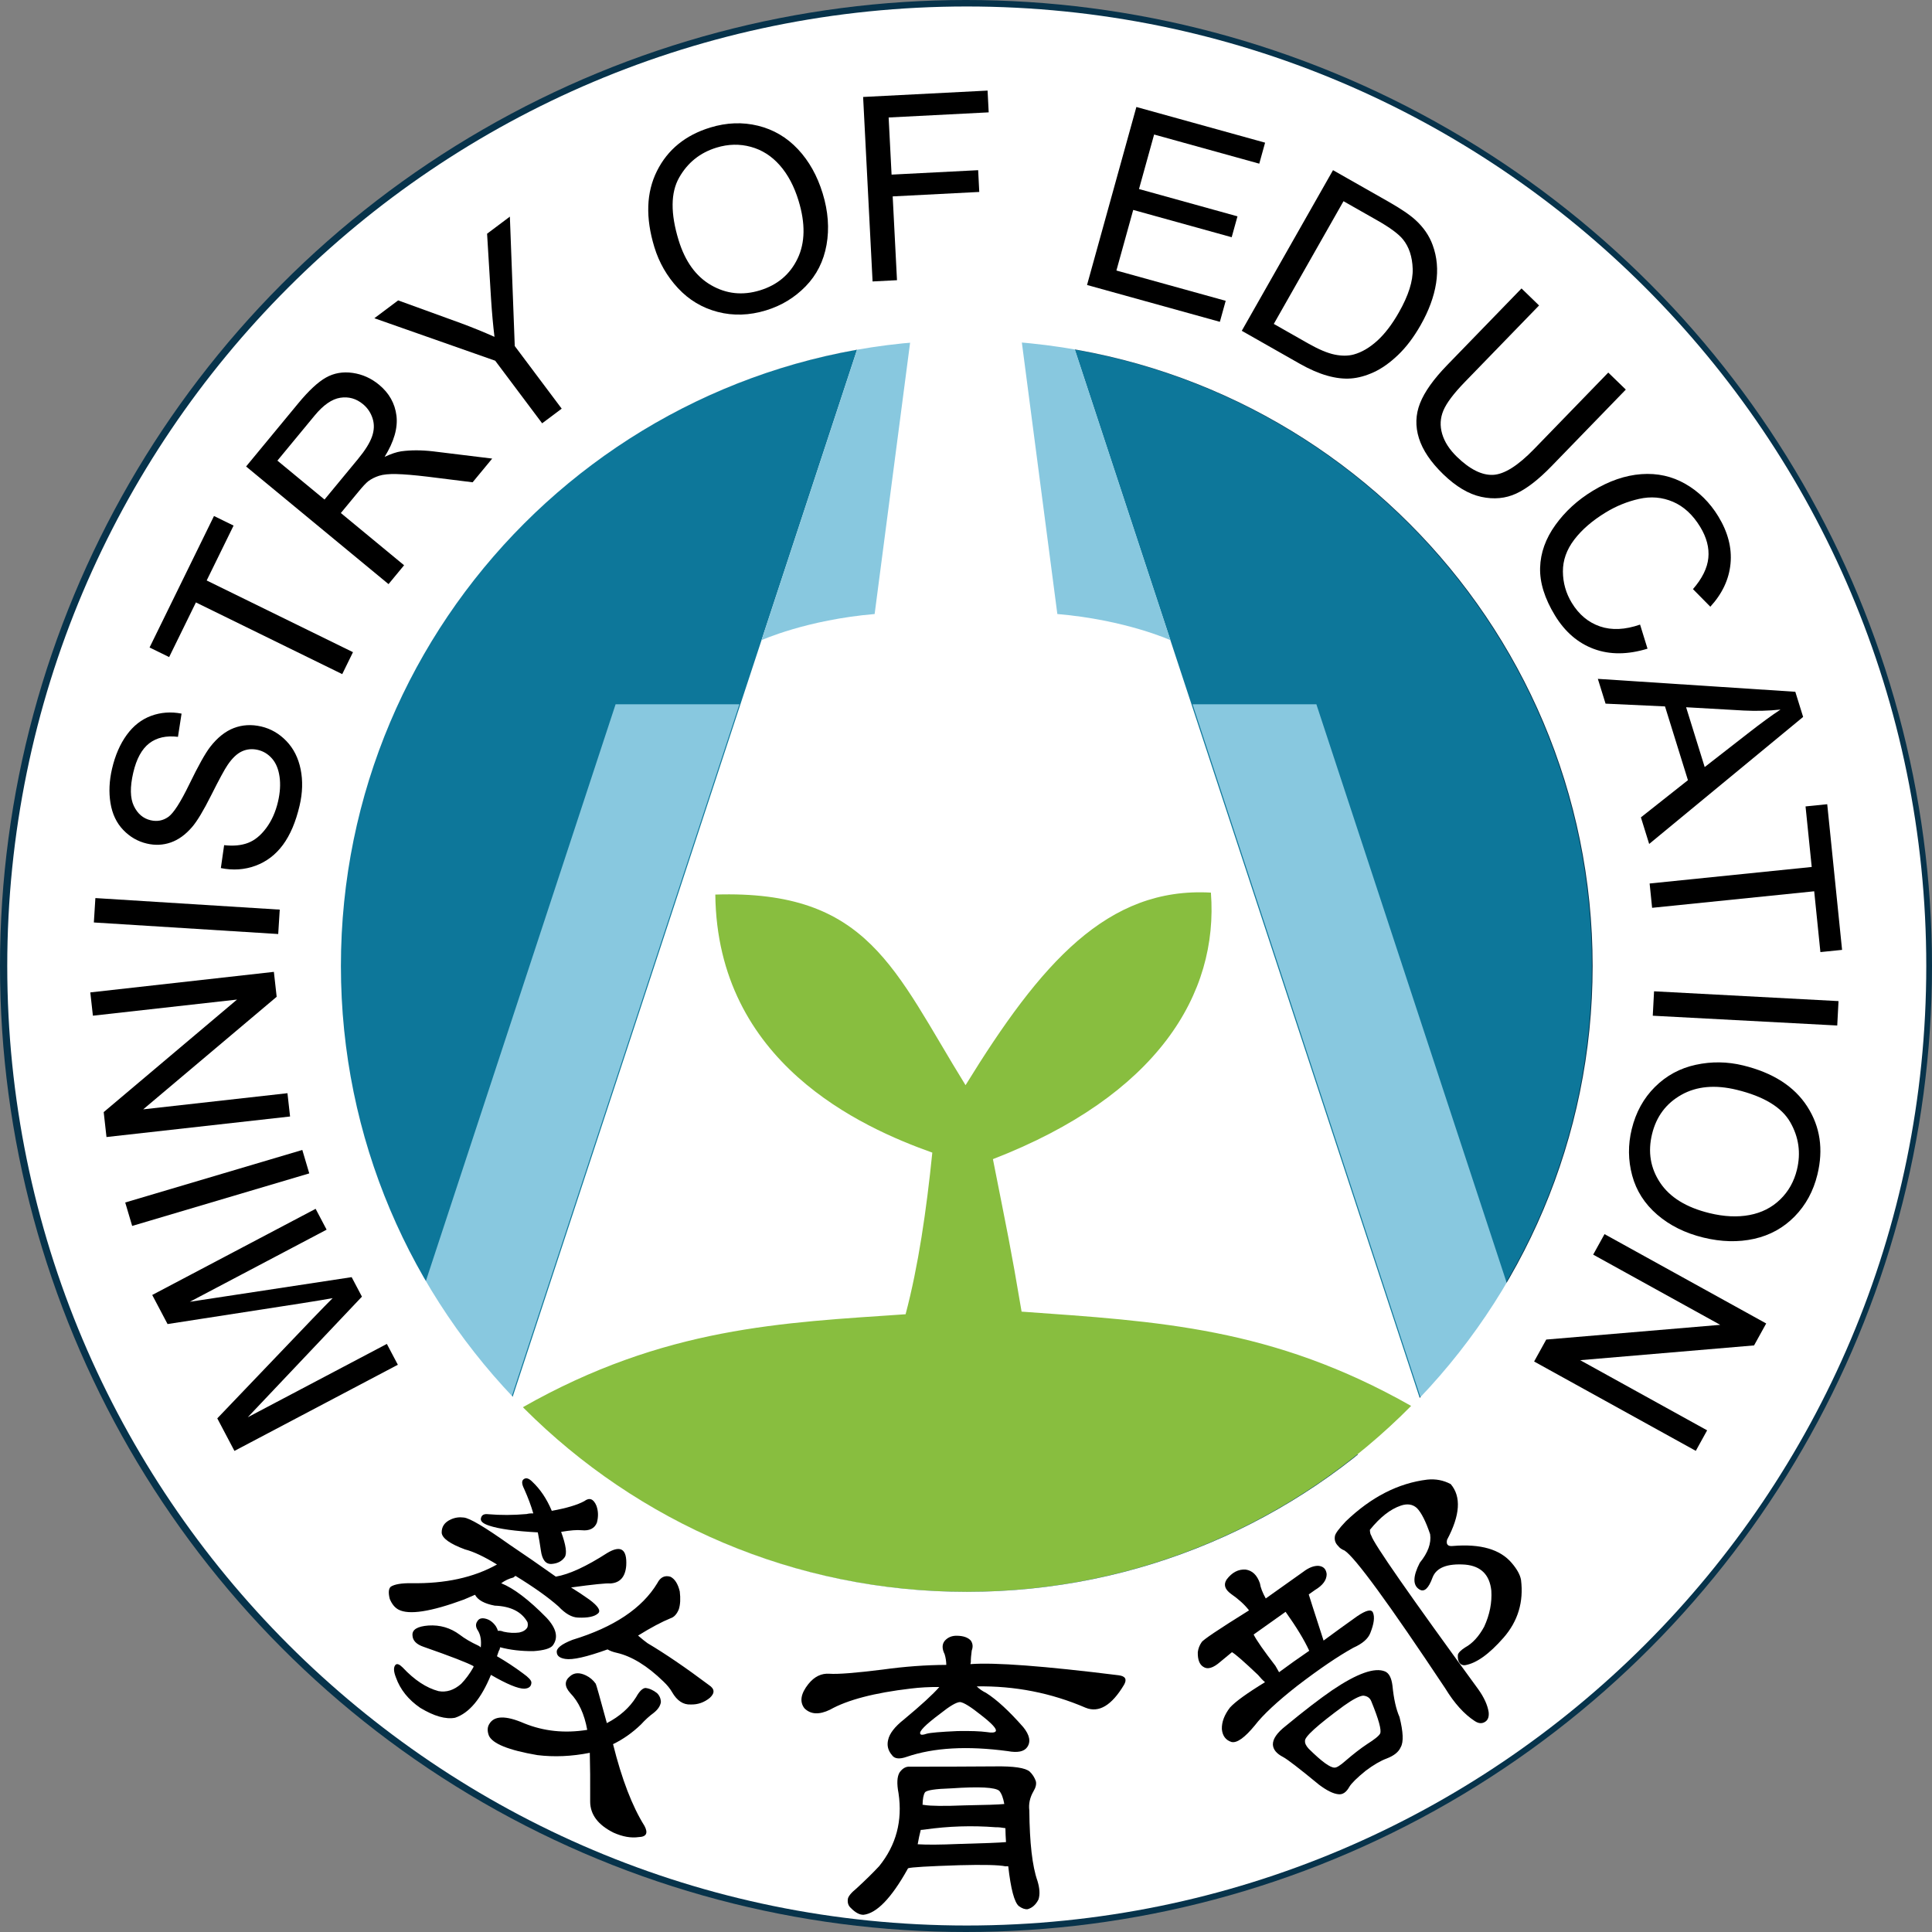
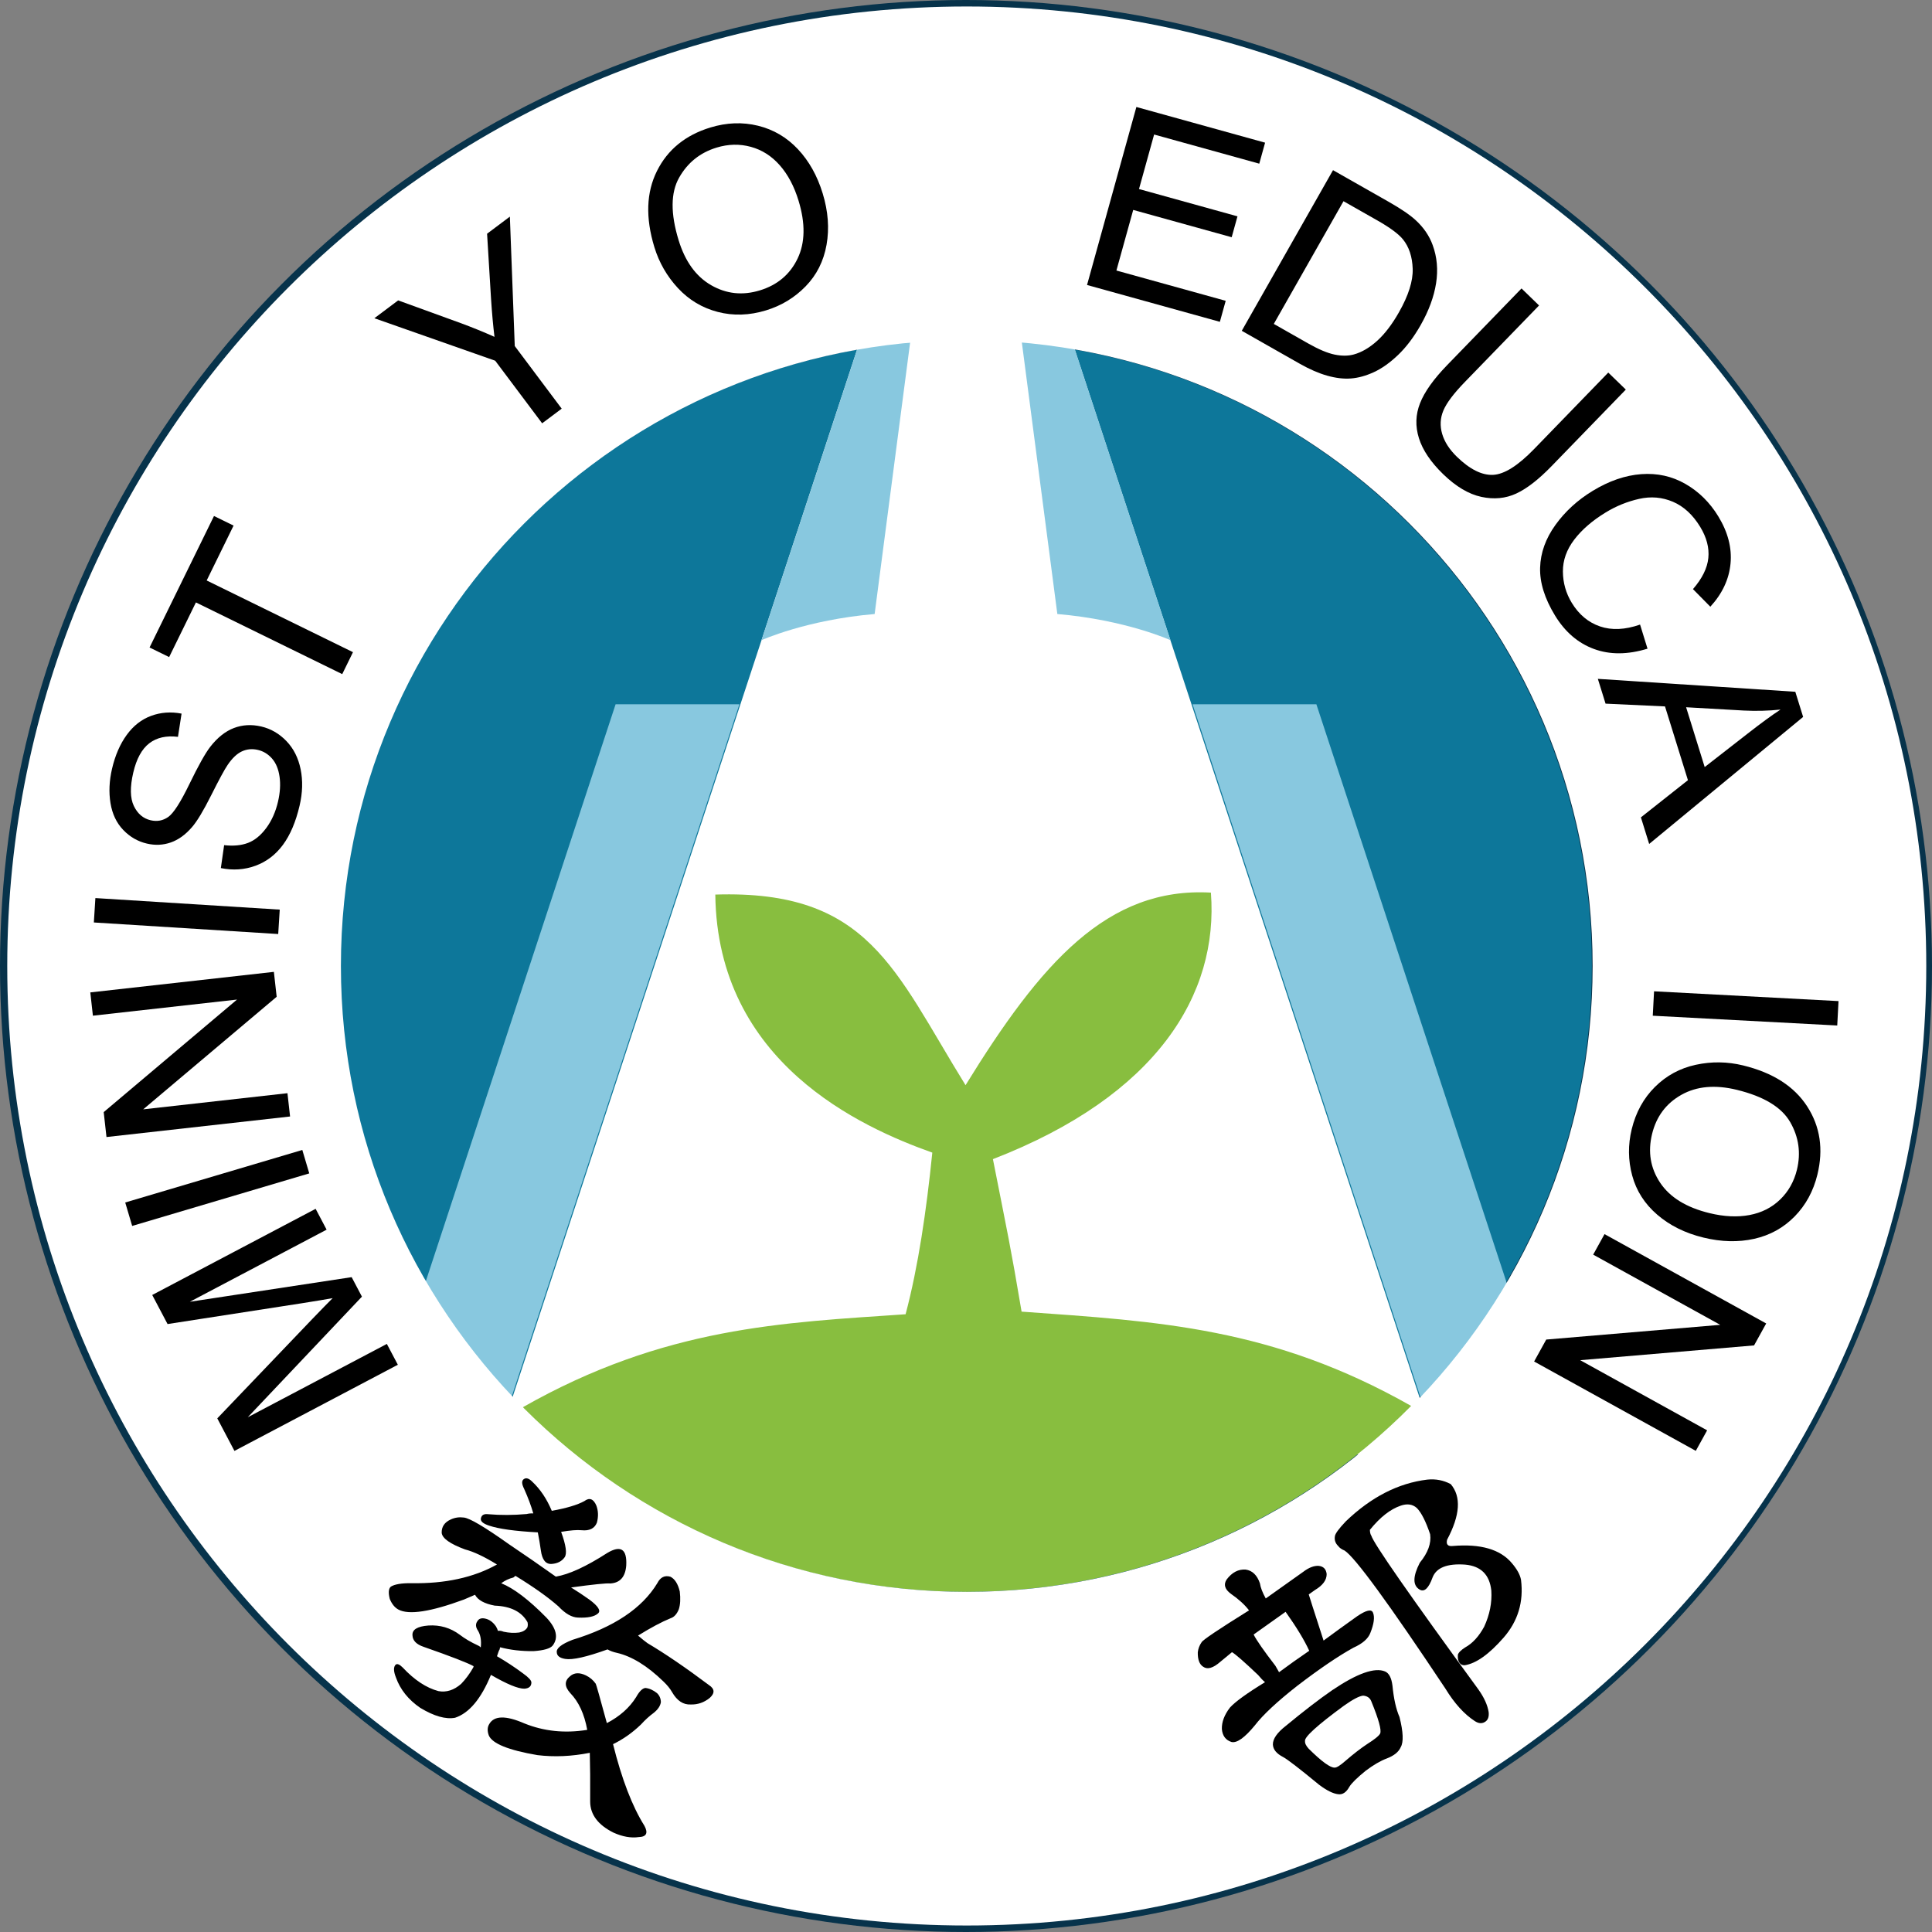
<svg xmlns="http://www.w3.org/2000/svg" width="256px" height="256px" viewBox="0 0 256 256" version="1.1">
  <rect x="0" y="0" width="256" height="256" fill="#808080" stroke="none" />
  <title>edu-logo-c</title>
  <g id="edu-logo-c" stroke="none" stroke-width="1" fill="none" fill-rule="evenodd">
    <g id="ROC_Ministry_of_Education_Seal" fill-rule="nonzero">
      <g id="编组">
        <circle id="Oval" fill="#07334B" cx="128" cy="128" r="128" />
        <g id="Group" transform="translate(45.071, 38.747)">
          <path d="M165.858,89.253 C165.858,135.054 128.728,172.182 82.928,172.182 C37.128,172.182 0,135.054 0,89.253 C0,43.452 37.129,6.324 82.928,6.324 C128.728,6.324 165.858,43.452 165.858,89.253 Z" id="Shape" fill="#0D779A" />
          <polygon id="Shape" fill="#FFFFFF" points="145.507 153.964 20.349 153.964 70.988 0 94.851 0" />
          <polygon id="Shape" fill="#88C8DF" points="143.172 146.451 159.579 146.451 129.356 54.574 112.949 54.574" />
          <polygon id="Shape" fill="#88C8DF" points="22.683 146.451 6.276 146.451 36.499 54.574 52.906 54.574" />
          <path d="M115.38,79.529 C116.416,92.999 108.256,106.426 86.496,114.845 C88.438,124.689 88.827,126.33 90.295,135.051 C108.429,136.347 123.54,137.123 141.912,147.545 C126.878,162.757 106.003,172.182 82.928,172.182 C59.956,172.182 39.166,162.842 24.148,147.751 C42.975,137.038 58.691,136.519 74.925,135.398 C76.609,129.05 77.688,121.624 78.465,113.982 C69.01,110.615 49.97,102.066 49.711,79.788 C70.046,79.14 73.414,89.761 82.869,105.045 C92.842,88.854 101.65,78.751 115.38,79.529 Z" id="Shape" fill="#88BE3F" />
          <path d="M55.832,46.08 L70.988,0 L76.393,0 L70.823,42.614 C61.756,43.391 55.832,46.08 55.832,46.08 Z" id="Shape" fill="#88C8DF" />
          <path d="M110.024,46.08 L94.867,0 L89.462,0 L95.032,42.614 C104.099,43.391 110.024,46.08 110.024,46.08 Z" id="Shape" fill="#88C8DF" />
        </g>
        <path d="M128.1,0.859 C57.883,0.859 0.961,57.782 0.961,128 C0.961,198.216 57.883,255.14 128.1,255.14 C198.317,255.14 255.241,198.217 255.241,128 C255.241,57.782 198.317,0.859 128.1,0.859 Z M128.1,210.928 C82.301,210.928 45.172,173.8 45.172,128 C45.172,82.198 82.301,45.07 128.1,45.07 C173.9,45.07 211.031,82.198 211.031,128 C211.031,173.8 173.9,210.928 128.1,210.928 Z" id="Shape" fill="#FFFFFF" />
        <g id="Group" transform="translate(51.518, 195.883)" fill="#000000">
          <path d="M8.78,31.729 C7.542,31.961 6.005,31.524 4.169,30.418 C2.593,29.337 1.519,27.997 0.948,26.399 C0.621,25.572 0.607,25.005 0.904,24.7 C1.107,24.526 1.418,24.648 1.836,25.065 C3.395,26.728 4.976,27.773 6.581,28.199 C7.635,28.392 8.637,28.072 9.588,27.237 C10.181,26.626 10.72,25.896 11.204,25.048 C11.196,25.004 11.211,24.955 11.249,24.902 C10.454,24.455 8.242,23.599 4.614,22.331 C3.654,22.005 3.161,21.497 3.137,20.804 C3.079,20.048 3.783,19.616 5.252,19.506 C6.791,19.408 8.171,19.814 9.393,20.722 C10.06,21.236 10.872,21.714 11.83,22.156 C11.928,22.186 12.046,22.271 12.186,22.409 C12.285,21.487 12.159,20.742 11.808,20.174 C11.499,19.716 11.475,19.302 11.738,18.932 C11.936,18.597 12.277,18.481 12.759,18.586 C13.312,18.701 13.787,19.039 14.184,19.599 C14.313,19.809 14.405,20.014 14.462,20.214 C14.688,20.176 14.939,20.215 15.214,20.33 C15.937,20.487 16.627,20.521 17.286,20.433 C17.801,20.322 18.158,20.099 18.357,19.764 C18.435,19.542 18.442,19.309 18.378,19.064 C17.611,17.684 16.163,16.953 14.037,16.872 C12.67,16.615 11.798,16.135 11.425,15.432 C10.97,15.625 10.483,15.835 9.964,16.062 C5.549,17.691 2.651,18.134 1.272,17.392 C0.785,17.126 0.404,16.655 0.128,15.982 C-0.082,15.159 -0.033,14.617 0.271,14.356 C0.774,14.039 1.677,13.887 2.98,13.898 C7.452,13.978 11.237,13.152 14.335,11.421 C12.65,10.383 11.236,9.716 10.096,9.421 C8.114,8.688 7.084,7.956 7.008,7.226 C6.987,6.417 7.386,5.826 8.206,5.456 C8.744,5.203 9.321,5.116 9.939,5.198 C10.718,5.275 12.717,6.458 15.938,8.747 C17.955,10.102 20.019,11.529 22.131,13.03 C23.892,12.732 26.164,11.687 28.95,9.892 C30.743,8.822 31.58,9.378 31.461,11.558 C31.344,13.064 30.641,13.856 29.355,13.934 C28.834,13.882 27.1,14.059 24.15,14.465 C24.926,14.938 25.736,15.474 26.581,16.075 C27.75,16.945 28.131,17.555 27.726,17.901 C27.264,18.328 26.377,18.513 25.068,18.455 C24.251,18.431 23.389,17.938 22.484,16.976 C21.118,15.767 19.218,14.416 16.784,12.924 C16.682,13.01 16.59,13.083 16.508,13.144 C15.928,13.289 15.39,13.542 14.895,13.904 C16.563,14.575 18.562,16.094 20.89,18.464 C22.222,19.888 22.499,21.118 21.723,22.155 C21.396,22.559 20.545,22.807 19.167,22.901 C17.567,22.916 16.098,22.746 14.761,22.391 C14.724,22.445 14.703,22.528 14.7,22.645 C14.606,22.778 14.484,23.088 14.335,23.578 C15.544,24.279 16.694,25.037 17.785,25.851 C18.523,26.376 18.893,26.778 18.894,27.057 C18.888,27.569 18.574,27.842 17.953,27.878 C17.117,27.88 15.644,27.27 13.534,26.047 C12.233,29.218 10.649,31.11 8.78,31.729 Z M17.937,1.409 C17.589,0.725 17.583,0.285 17.922,0.088 C18.215,-0.1 18.572,0.014 18.99,0.43 C20.065,1.433 20.934,2.726 21.596,4.309 C23.556,3.955 24.993,3.526 25.907,3.023 C26.587,2.514 27.12,2.714 27.507,3.624 C27.764,4.324 27.787,5.074 27.574,5.877 C27.263,6.65 26.588,6.985 25.549,6.881 C24.958,6.818 24.053,6.89 22.834,7.096 C23.481,8.867 23.637,9.99 23.299,10.466 C22.923,10.994 22.358,11.287 21.601,11.345 C20.799,11.411 20.314,10.808 20.146,9.536 C20.034,8.741 19.901,7.952 19.745,7.165 C16.722,7.003 14.57,6.705 13.29,6.271 C12.453,5.995 12.094,5.66 12.214,5.269 C12.307,4.858 12.627,4.688 13.173,4.758 C14.822,4.898 16.516,4.89 18.255,4.735 C18.544,4.663 18.841,4.636 19.147,4.654 C18.862,3.656 18.458,2.575 17.937,1.409 Z M26.633,36.374 C24.228,36.851 21.912,36.951 19.683,36.678 C15.857,36.024 13.713,35.155 13.252,34.073 C13.036,33.482 13.055,32.979 13.31,32.565 C13.955,31.434 15.506,31.405 17.963,32.476 C20.555,33.524 23.331,33.81 26.293,33.332 C25.915,31.236 25.164,29.609 24.04,28.453 C23.266,27.584 23.257,26.844 24.013,26.228 C24.557,25.742 25.259,25.704 26.118,26.116 C26.65,26.374 27.083,26.742 27.42,27.22 C27.48,27.303 27.971,29.043 28.894,32.439 C30.601,31.547 31.893,30.4 32.771,28.997 C33.198,28.229 33.605,27.824 33.993,27.781 C34.513,27.832 35.027,28.059 35.537,28.461 C35.868,28.776 36.041,29.177 36.053,29.662 C35.975,30.163 35.66,30.634 35.108,31.076 C34.528,31.498 33.965,32.012 33.417,32.616 C32.279,33.714 31.043,34.584 29.713,35.227 C30.868,39.861 32.256,43.471 33.877,46.053 C34.387,47.012 34.133,47.507 33.118,47.54 C32.098,47.688 30.985,47.493 29.78,46.954 C27.726,45.931 26.693,44.561 26.682,42.845 C26.697,40.195 26.681,38.038 26.633,36.374 Z M23.38,23.932 C22.664,23.82 22.291,23.535 22.26,23.076 C22.169,22.534 22.864,21.976 24.346,21.4 C29.822,19.731 33.568,17.229 35.582,13.893 C35.983,13.105 36.561,12.822 37.319,13.043 C37.903,13.338 38.315,13.989 38.555,14.993 C38.669,15.95 38.628,16.735 38.43,17.348 C38.168,17.996 37.806,18.394 37.343,18.542 C36.17,19.019 34.732,19.785 33.029,20.839 C33.545,21.286 33.963,21.621 34.279,21.846 C36.627,23.238 39.343,25.089 42.428,27.401 C43.186,27.9 43.223,28.463 42.539,29.089 C41.783,29.705 40.94,29.998 40.006,29.97 C39.016,30.021 38.192,29.475 37.535,28.333 C37.27,27.867 36.889,27.397 36.391,26.924 C34.252,24.847 32.192,23.581 30.211,23.126 C29.729,23.022 29.32,22.871 28.985,22.672 C26.205,23.675 24.337,24.095 23.38,23.932 Z" id="Shape" />
-           <path d="M82.025,36.152 C76.669,35.43 72.204,35.68 68.629,36.904 C67.663,37.244 67.014,37.174 66.683,36.693 C66.155,36.086 65.982,35.409 66.164,34.661 C66.345,33.816 67.042,32.915 68.258,31.955 C70.526,30.072 72.09,28.638 72.949,27.653 C71.62,27.643 70.358,27.712 69.163,27.86 C64.346,28.424 60.783,29.356 58.472,30.656 C57.026,31.36 55.891,31.298 55.069,30.469 C54.407,29.605 54.583,28.533 55.6,27.254 C56.393,26.27 57.325,25.817 58.395,25.897 C59.497,25.977 61.843,25.793 65.43,25.346 C68.338,24.943 71.152,24.736 73.872,24.723 C73.864,24.237 73.791,23.769 73.655,23.318 C73.286,22.579 73.293,21.98 73.674,21.52 C74.087,21.06 74.635,20.84 75.315,20.862 C76.157,20.88 76.76,21.098 77.124,21.512 C77.388,21.896 77.428,22.333 77.242,22.822 C77.155,23.439 77.115,23.958 77.121,24.378 C77.09,24.444 77.075,24.525 77.076,24.622 C80.279,24.376 86.828,24.869 96.726,26.101 C97.602,26.217 97.836,26.634 97.427,27.353 C95.787,30.1 94.087,31.116 92.327,30.399 C87.76,28.432 82.953,27.49 77.902,27.572 C78.264,27.923 78.673,28.208 79.13,28.426 C80.537,29.311 82.181,30.823 84.061,32.961 C84.92,34.016 85.096,34.904 84.59,35.625 C84.179,36.215 83.324,36.391 82.025,36.152 Z M68.726,51.816 C66.585,55.639 64.642,57.646 62.897,57.837 C62.378,57.846 61.823,57.546 61.231,56.941 C60.902,56.655 60.766,56.269 60.823,55.782 C60.849,55.425 61.247,54.932 62.014,54.305 C63.162,53.25 64.15,52.279 64.978,51.391 C67.232,48.602 68.087,45.382 67.542,41.731 C67.294,40.44 67.344,39.516 67.691,38.959 C68.071,38.436 68.505,38.186 68.991,38.21 C72.747,38.214 76.503,38.202 80.26,38.173 C82.818,38.131 84.376,38.366 84.935,38.874 C85.297,39.225 85.562,39.641 85.733,40.124 C85.836,40.511 85.73,40.967 85.415,41.49 C84.942,42.307 84.762,43.152 84.873,44.024 C84.909,48.298 85.267,51.401 85.947,53.334 C86.255,54.332 86.3,55.157 86.085,55.809 C85.739,56.495 85.26,56.923 84.648,57.096 C84.292,57.133 83.901,56.994 83.475,56.677 C82.884,56.168 82.419,54.411 82.079,51.405 C81.949,51.407 81.819,51.409 81.69,51.411 C80.845,51.231 78.803,51.183 75.567,51.268 C71.456,51.4 69.208,51.533 68.821,51.669 C68.756,51.735 68.725,51.784 68.726,51.816 Z M81.783,48.204 C81.741,47.622 81.715,47.007 81.704,46.359 C81.217,46.271 80.779,46.229 80.391,46.235 C77.277,45.994 74.17,46.093 71.068,46.532 C70.809,46.569 70.615,46.588 70.486,46.59 C70.333,47.176 70.198,47.809 70.08,48.491 C71.279,48.569 73.093,48.556 75.52,48.452 C78.822,48.366 80.91,48.283 81.783,48.204 Z M75.702,29.648 C75.216,29.657 74.333,30.173 73.055,31.197 C71.103,32.654 70.227,33.543 70.427,33.863 C70.494,34.024 70.769,34.02 71.252,33.85 C71.703,33.713 73.078,33.594 75.375,33.491 C77.091,33.463 78.371,33.508 79.215,33.624 C79.929,33.742 80.334,33.702 80.428,33.506 C80.585,33.213 79.926,32.494 78.45,31.352 C77.104,30.274 76.188,29.706 75.702,29.648 Z M76.312,43.338 C79.064,43.293 80.811,43.233 81.556,43.156 C81.413,42.349 81.193,41.769 80.896,41.417 C80.369,40.94 78.247,40.829 74.527,41.084 C72.391,41.151 71.228,41.332 71.038,41.626 C70.848,41.92 70.744,42.474 70.725,43.283 C70.756,43.25 70.822,43.249 70.919,43.28 C71.796,43.428 73.593,43.447 76.312,43.338 Z" id="Shape" />
          <path d="M115.185,26.061 C113.344,24.311 112.191,23.303 111.725,23.038 C111.103,23.561 110.59,23.985 110.186,24.311 C109.232,25.148 108.475,25.369 107.915,24.972 C107.411,24.655 107.172,24.01 107.196,23.039 C107.254,22.562 107.42,22.126 107.696,21.73 C107.84,21.43 109.936,20.019 113.985,17.499 C113.414,16.752 112.619,16.026 111.601,15.319 C110.774,14.715 110.58,14.079 111.018,13.41 C111.735,12.463 112.576,12.025 113.539,12.094 C114.424,12.22 115.053,12.827 115.427,13.911 C115.515,14.483 115.774,15.154 116.201,15.922 C117.759,14.816 119.408,13.643 121.15,12.405 C121.897,11.835 122.581,11.567 123.202,11.602 C123.841,11.664 124.198,12.026 124.272,12.688 C124.277,13.48 123.763,14.182 122.731,14.797 C122.441,15.003 122.163,15.2 121.899,15.387 C121.911,15.46 122.565,17.497 123.862,21.501 C125.268,20.463 126.75,19.389 128.307,18.282 C129.513,17.464 130.214,17.304 130.409,17.801 C130.66,18.378 130.543,19.276 130.058,20.494 C129.767,21.257 129.018,21.909 127.812,22.448 C125.814,23.55 123.335,25.233 120.376,27.496 C117.698,29.598 115.823,31.348 114.751,32.745 C113.408,34.376 112.378,35.108 111.663,34.94 C110.892,34.694 110.466,34.123 110.385,33.226 C110.357,32.293 110.715,31.344 111.459,30.377 C112.172,29.593 113.72,28.472 116.103,27.017 C115.799,26.757 115.492,26.438 115.185,26.061 Z M121.962,22.853 C121.318,21.444 120.274,19.723 118.829,17.691 C117.271,18.798 115.86,19.801 114.594,20.701 C114.976,21.463 115.938,22.844 117.481,24.847 C117.66,25.156 117.822,25.439 117.964,25.695 C119.212,24.768 120.545,23.821 121.962,22.853 Z M125.016,28.071 C128.319,25.843 130.653,25.018 132.018,25.597 C132.537,25.824 132.861,26.448 132.99,27.469 C133.16,29.216 133.47,30.604 133.924,31.632 C134.424,33.621 134.477,34.954 134.084,35.63 C133.815,36.258 133.196,36.758 132.228,37.127 C131.41,37.432 130.483,37.971 129.447,38.747 C128.288,39.69 127.564,40.403 127.273,40.888 C126.872,41.61 126.388,41.935 125.82,41.862 C125.135,41.793 124.278,41.369 123.249,40.591 C120.66,38.459 119.078,37.239 118.503,36.933 C117.626,36.483 117.174,35.931 117.146,35.275 C117.132,34.531 117.701,33.709 118.851,32.812 C121.28,30.807 123.335,29.227 125.016,28.071 Z M129.624,35.224 C130.638,34.584 131.218,34.112 131.361,33.812 C131.554,33.357 131.166,31.944 130.196,29.574 C130.02,29.103 129.657,28.845 129.108,28.798 C128.588,28.85 127.735,29.298 126.547,30.142 C123.022,32.728 121.307,34.284 121.404,34.811 C121.377,35.108 121.54,35.45 121.893,35.834 C123.624,37.544 124.772,38.376 125.337,38.332 C125.589,38.351 126.07,38.05 126.779,37.426 C127.813,36.532 128.761,35.799 129.624,35.224 Z M125.362,7.683 C125.397,7.341 125.88,6.68 126.812,5.699 C130.166,2.481 133.763,0.639 137.604,0.173 C138.715,0.059 139.749,0.257 140.708,0.767 C142.123,2.423 141.963,4.881 140.228,8.141 C140.076,8.765 140.332,9.041 140.994,8.967 C144.669,8.659 147.27,9.413 148.798,11.226 C149.497,12.041 149.905,12.784 150.024,13.454 C150.39,16.373 149.622,18.924 147.719,21.111 C145.79,23.316 144.075,24.535 142.573,24.769 C142.267,24.787 142.031,24.677 141.862,24.44 C141.693,24.203 141.625,23.854 141.655,23.395 C141.727,23.105 142.051,22.777 142.623,22.409 C143.595,21.877 144.435,20.963 145.142,19.665 C145.876,18.071 146.192,16.476 146.09,14.879 C145.865,12.775 144.712,11.628 142.631,11.438 C140.245,11.267 138.802,11.836 138.302,13.145 C137.779,14.589 137.202,15.119 136.571,14.733 C135.665,14.185 135.679,13.004 136.613,11.188 C137.697,9.862 138.153,8.604 137.983,7.413 C137.411,5.715 136.828,4.56 136.234,3.948 C135.67,3.435 134.958,3.326 134.095,3.621 C132.716,4.085 131.351,5.154 129.999,6.83 C130.01,7.18 130.072,7.434 130.184,7.593 C130.512,8.67 135.241,15.461 144.366,27.963 C145.136,29.045 145.591,30.051 145.737,30.982 C145.799,31.572 145.659,31.99 145.316,32.234 C144.894,32.535 144.421,32.513 143.899,32.168 C142.497,31.258 141.196,29.82 139.996,27.851 C132.497,16.576 128.046,10.482 126.645,9.572 C126.254,9.413 125.974,9.215 125.805,8.977 C125.427,8.611 125.279,8.18 125.362,7.683 Z" id="Shape" />
        </g>
        <g id="Group" transform="translate(11.965, 12.003)" fill="#000000">
          <path d="M40.751,168.834 L19.1,180.25 L16.826,175.938 L29.455,162.729 C30.633,161.504 31.52,160.596 32.114,160.006 C31.197,160.175 29.838,160.401 28.036,160.684 L10.238,163.442 L8.205,159.588 L29.857,148.172 L31.313,150.934 L13.191,160.489 L34.631,157.226 L35.993,159.81 L20.863,175.791 L39.295,166.073 L40.751,168.834 Z" id="Shape" />
          <polygon id="Shape" points="29.014 143.478 5.548 150.439 4.627 147.334 28.093 140.373" />
          <polygon id="Shape" points="26.471 135.938 2.145 138.66 1.776 135.358 19.444 120.444 0.345 122.582 0 119.496 24.325 116.774 24.695 120.075 7.01 134.991 26.125 132.851" />
          <polygon id="Shape" points="24.9 111.76 0.471 110.229 0.674 106.996 25.103 108.527" />
          <path d="M17.299,103.022 L17.733,99.985 C18.958,100.123 20.013,100.023 20.897,99.686 C21.781,99.35 22.586,98.694 23.31,97.72 C24.034,96.746 24.554,95.581 24.871,94.226 C25.151,93.023 25.22,91.919 25.077,90.914 C24.934,89.909 24.604,89.109 24.085,88.514 C23.567,87.919 22.939,87.535 22.202,87.363 C21.454,87.189 20.751,87.253 20.091,87.557 C19.431,87.861 18.796,88.466 18.184,89.375 C17.786,89.957 17.069,91.281 16.032,93.348 C14.996,95.415 14.142,96.834 13.471,97.603 C12.609,98.602 11.672,99.278 10.658,99.63 C9.644,99.983 8.59,100.031 7.495,99.775 C6.292,99.495 5.247,98.891 4.36,97.964 C3.473,97.037 2.912,95.855 2.676,94.417 C2.44,92.979 2.508,91.457 2.882,89.853 C3.294,88.086 3.942,86.594 4.826,85.377 C5.71,84.161 6.789,83.318 8.065,82.849 C9.34,82.381 10.683,82.283 12.093,82.555 L11.616,85.632 C10.072,85.443 8.805,85.728 7.816,86.486 C6.828,87.244 6.12,88.54 5.693,90.371 C5.248,92.279 5.274,93.751 5.769,94.787 C6.265,95.822 7.006,96.455 7.993,96.685 C8.849,96.885 9.626,96.74 10.322,96.251 C11.017,95.773 11.953,94.32 13.131,91.891 C14.309,89.463 15.226,87.822 15.882,86.969 C16.845,85.731 17.894,84.896 19.029,84.463 C20.165,84.031 21.372,83.964 22.651,84.262 C23.919,84.558 25.029,85.2 25.982,86.188 C26.935,87.176 27.564,88.423 27.87,89.928 C28.176,91.434 28.131,93.038 27.734,94.74 C27.231,96.897 26.494,98.631 25.526,99.943 C24.557,101.254 23.345,102.177 21.889,102.712 C20.432,103.247 18.902,103.35 17.299,103.022 Z" id="Shape" />
          <polygon id="Shape" points="33.382 77.322 13.995 67.822 10.447 75.063 7.853 73.792 16.391 56.37 18.985 57.641 15.421 64.913 34.807 74.413" />
-           <path d="M39.517,65.395 L20.644,49.808 L27.555,41.44 C28.944,39.758 30.17,38.619 31.232,38.023 C32.294,37.428 33.471,37.223 34.761,37.408 C36.052,37.594 37.217,38.115 38.255,38.972 C39.594,40.078 40.365,41.444 40.567,43.069 C40.769,44.695 40.247,46.515 39,48.531 C39.863,48.133 40.591,47.889 41.184,47.801 C42.456,47.625 43.863,47.625 45.406,47.802 L53.254,48.762 L50.66,51.903 L44.67,51.157 C42.935,50.951 41.572,50.836 40.581,50.812 C39.591,50.788 38.821,50.863 38.272,51.038 C37.724,51.213 37.243,51.454 36.829,51.763 C36.535,51.996 36.123,52.435 35.591,53.079 L33.198,55.975 L41.579,62.897 L39.517,65.395 Z M31.036,54.189 L35.47,48.821 C36.413,47.68 37.032,46.69 37.327,45.85 C37.623,45.012 37.65,44.211 37.407,43.447 C37.164,42.684 36.738,42.05 36.128,41.547 C35.236,40.81 34.235,40.528 33.124,40.701 C32.014,40.874 30.881,41.66 29.726,43.059 L24.793,49.032 L31.036,54.189 Z" id="Shape" />
          <path d="M59.872,44.088 L53.652,35.793 L37.641,30.164 L40.793,27.8 L49.081,30.81 C50.622,31.38 52.113,31.987 53.556,32.631 C53.376,31.166 53.223,29.479 53.099,27.568 L52.576,18.966 L55.595,16.702 L56.243,33.85 L62.463,42.146 L59.872,44.088 Z" id="Shape" />
          <path d="M74.741,20.739 C73.555,16.853 73.669,13.492 75.085,10.657 C76.5,7.822 78.858,5.9 82.158,4.892 C84.319,4.233 86.425,4.154 88.476,4.657 C90.527,5.16 92.289,6.196 93.763,7.765 C95.237,9.334 96.332,11.29 97.047,13.632 C97.772,16.006 97.941,18.276 97.555,20.442 C97.169,22.609 96.245,24.442 94.782,25.941 C93.32,27.441 91.572,28.501 89.538,29.122 C87.334,29.795 85.202,29.864 83.142,29.329 C81.082,28.794 79.324,27.742 77.867,26.174 C76.41,24.605 75.369,22.793 74.741,20.739 Z M77.95,19.811 C78.811,22.633 80.248,24.624 82.261,25.784 C84.274,26.944 86.424,27.175 88.713,26.476 C91.045,25.764 92.713,24.359 93.719,22.259 C94.725,20.16 94.768,17.604 93.848,14.591 C93.267,12.685 92.437,11.12 91.359,9.896 C90.28,8.671 89.002,7.857 87.523,7.453 C86.044,7.049 84.532,7.083 82.989,7.554 C80.796,8.224 79.139,9.553 78.018,11.542 C76.896,13.531 76.874,16.288 77.95,19.811 Z" id="Shape" />
-           <polygon id="Shape" points="103.656 25.291 102.403 0.846 118.894 0 119.042 2.885 105.785 3.564 106.173 11.135 117.646 10.547 117.793 13.431 106.321 14.02 106.891 25.125" />
          <polygon id="Shape" points="132.073 25.76 138.611 2.173 155.666 6.901 154.895 9.684 140.961 5.822 138.958 13.046 152.007 16.663 151.24 19.431 138.191 15.814 135.965 23.843 150.446 27.857 149.674 30.64" />
          <path d="M152.577,31.829 L164.666,10.545 L171.997,14.71 C173.652,15.65 174.858,16.469 175.614,17.167 C176.674,18.14 177.425,19.239 177.869,20.464 C178.453,22.051 178.604,23.74 178.323,25.532 C178.04,27.324 177.361,29.169 176.283,31.066 C175.365,32.682 174.363,34.007 173.277,35.042 C172.19,36.076 171.119,36.834 170.064,37.317 C169.009,37.799 167.998,38.076 167.029,38.147 C166.061,38.218 165.012,38.092 163.882,37.771 C162.752,37.449 161.544,36.923 160.257,36.192 L152.577,31.829 Z M156.82,30.918 L161.364,33.499 C162.768,34.296 163.943,34.79 164.89,34.983 C165.837,35.175 166.682,35.169 167.426,34.964 C168.473,34.675 169.503,34.073 170.516,33.157 C171.529,32.241 172.492,30.98 173.404,29.373 C174.669,27.147 175.275,25.229 175.224,23.619 C175.171,22.008 174.738,20.703 173.924,19.702 C173.334,18.983 172.202,18.148 170.527,17.197 L166.056,14.658 L156.82,30.918 Z" id="Shape" />
          <path d="M201.138,37.364 L203.464,39.619 L193.618,49.771 C191.906,51.537 190.346,52.746 188.939,53.397 C187.531,54.048 185.991,54.194 184.316,53.834 C182.642,53.474 180.958,52.472 179.264,50.829 C177.618,49.233 176.547,47.643 176.05,46.061 C175.554,44.478 175.603,42.933 176.198,41.425 C176.792,39.916 177.993,38.231 179.798,36.369 L189.644,26.217 L191.969,28.472 L182.135,38.612 C180.655,40.138 179.706,41.4 179.288,42.399 C178.87,43.397 178.817,44.427 179.129,45.489 C179.44,46.551 180.096,47.566 181.095,48.535 C182.805,50.193 184.399,50.987 185.877,50.918 C187.356,50.848 189.165,49.71 191.305,47.505 L201.138,37.364 Z" id="Shape" />
          <path d="M205.353,70.758 L206.34,73.95 C203.714,74.754 201.346,74.767 199.236,73.987 C197.125,73.207 195.406,71.729 194.08,69.553 C192.707,67.3 192.05,65.188 192.107,63.217 C192.164,61.247 192.838,59.364 194.129,57.567 C195.42,55.77 197.063,54.264 199.059,53.048 C201.236,51.721 203.387,50.98 205.515,50.824 C207.643,50.669 209.595,51.102 211.372,52.125 C213.148,53.147 214.598,54.58 215.722,56.425 C216.996,58.516 217.535,60.599 217.339,62.673 C217.143,64.748 216.251,66.653 214.663,68.39 L212.362,66.058 C213.587,64.646 214.267,63.268 214.399,61.923 C214.531,60.579 214.171,59.207 213.32,57.81 C212.341,56.203 211.138,55.096 209.711,54.486 C208.283,53.876 206.787,53.748 205.224,54.101 C203.66,54.454 202.189,55.051 200.811,55.891 C199.033,56.974 197.639,58.179 196.629,59.504 C195.618,60.83 195.118,62.24 195.128,63.733 C195.138,65.225 195.532,66.608 196.308,67.883 C197.252,69.432 198.498,70.472 200.046,71.001 C201.594,71.531 203.363,71.45 205.353,70.758 Z" id="Shape" />
          <path d="M199.758,77.95 L225.923,79.661 L226.959,82.994 L206.558,99.825 L205.463,96.302 L211.695,91.375 L208.657,81.601 L200.78,81.234 L199.758,77.95 Z M211.453,81.711 L213.916,89.635 L219.631,85.184 C221.366,83.828 222.81,82.773 223.962,82.019 C222.371,82.187 220.752,82.23 219.106,82.147 L211.453,81.711 Z" id="Shape" />
-           <polygon id="Shape" points="206.619 105.065 228.097 102.875 227.279 94.852 230.152 94.559 232.12 113.861 229.247 114.154 228.426 106.097 206.948 108.287" />
          <polygon id="Shape" points="207.206 119.35 231.649 120.648 231.478 123.882 207.035 122.585" />
          <path d="M219.004,129.171 C222.951,130.133 225.784,131.945 227.501,134.609 C229.218,137.272 229.668,140.281 228.851,143.633 C228.316,145.829 227.309,147.68 225.831,149.187 C224.352,150.694 222.562,151.682 220.461,152.15 C218.358,152.617 216.118,152.561 213.74,151.981 C211.328,151.393 209.289,150.382 207.622,148.944 C205.956,147.507 204.851,145.777 204.307,143.754 C203.763,141.732 203.743,139.687 204.246,137.621 C204.791,135.383 205.82,133.514 207.33,132.015 C208.841,130.515 210.643,129.539 212.735,129.087 C214.827,128.634 216.917,128.662 219.004,129.171 Z M218.165,132.403 C215.299,131.705 212.854,131.926 210.829,133.065 C208.804,134.204 207.509,135.936 206.942,138.262 C206.365,140.63 206.723,142.782 208.016,144.719 C209.309,146.654 211.485,147.995 214.546,148.741 C216.481,149.213 218.251,149.297 219.854,148.995 C221.457,148.692 222.81,148.008 223.912,146.941 C225.014,145.875 225.755,144.558 226.138,142.99 C226.681,140.762 226.382,138.659 225.243,136.68 C224.104,134.701 221.745,133.276 218.165,132.403 Z" id="Shape" />
          <polygon id="Shape" points="200.642 151.524 222.065 163.363 220.458 166.271 197.419 168.228 214.239 177.524 212.737 180.242 191.313 168.403 192.921 165.495 215.974 163.545 199.139 154.242" />
        </g>
      </g>
    </g>
  </g>
</svg>